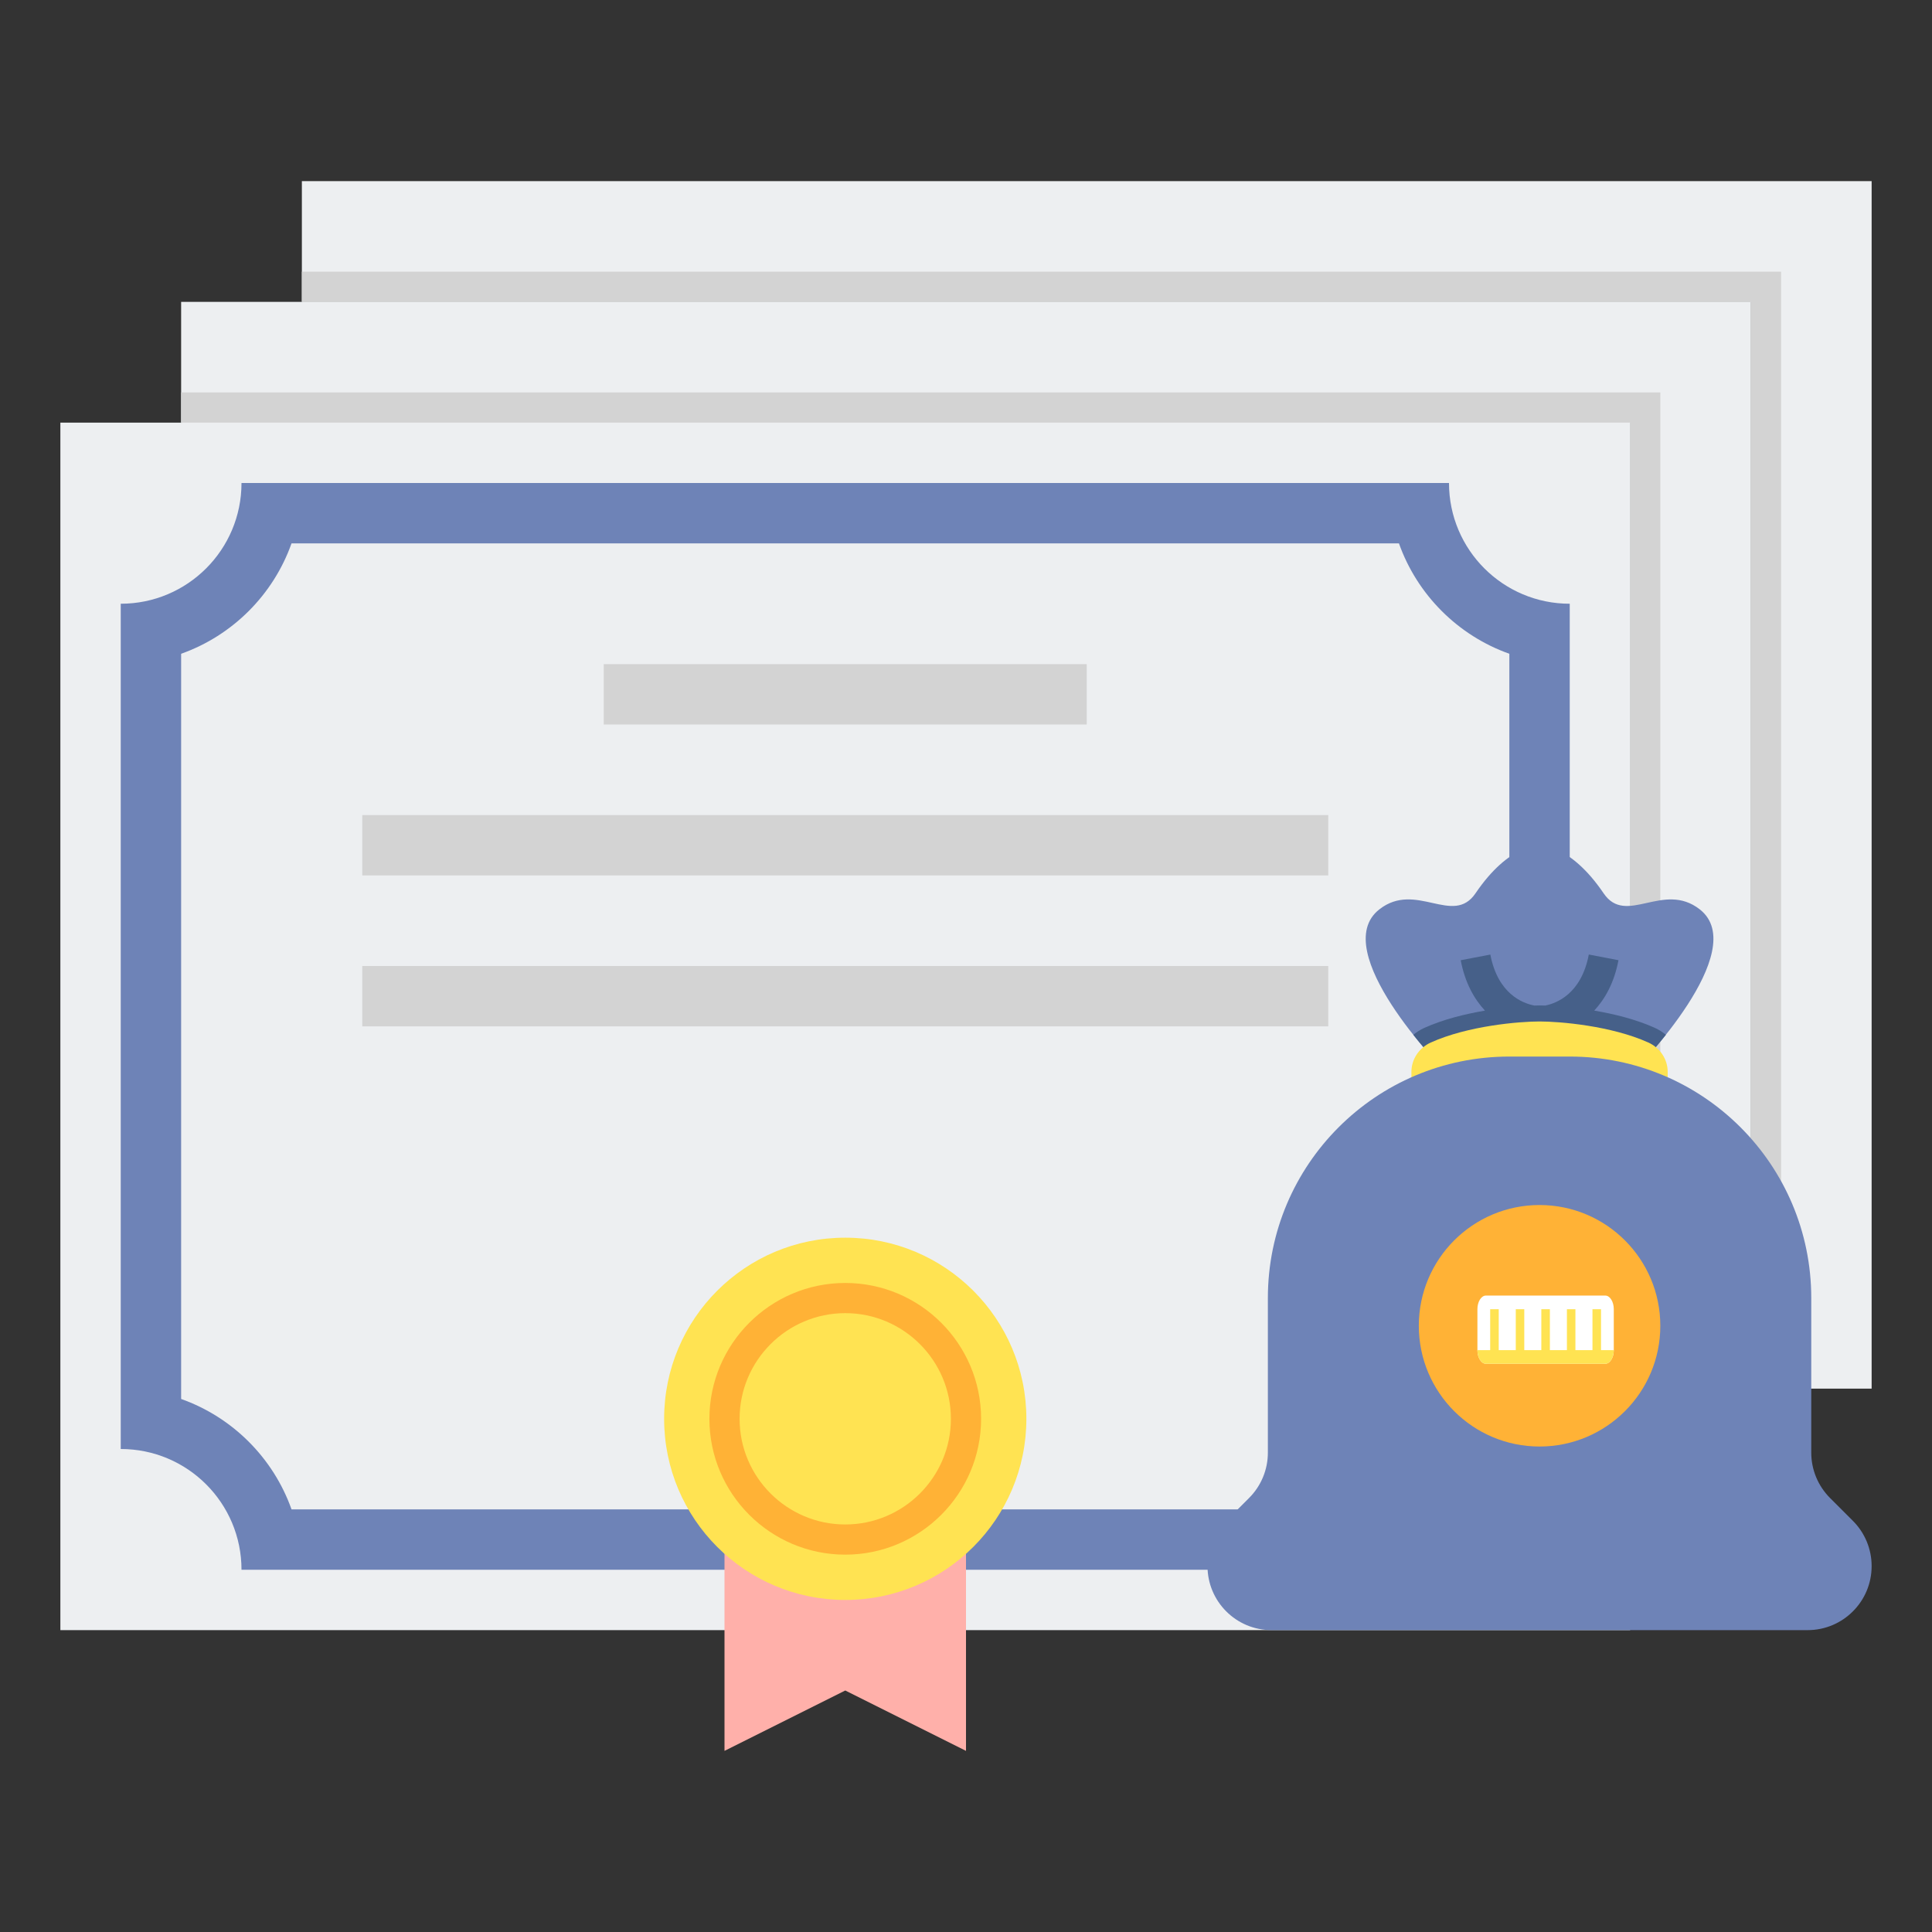
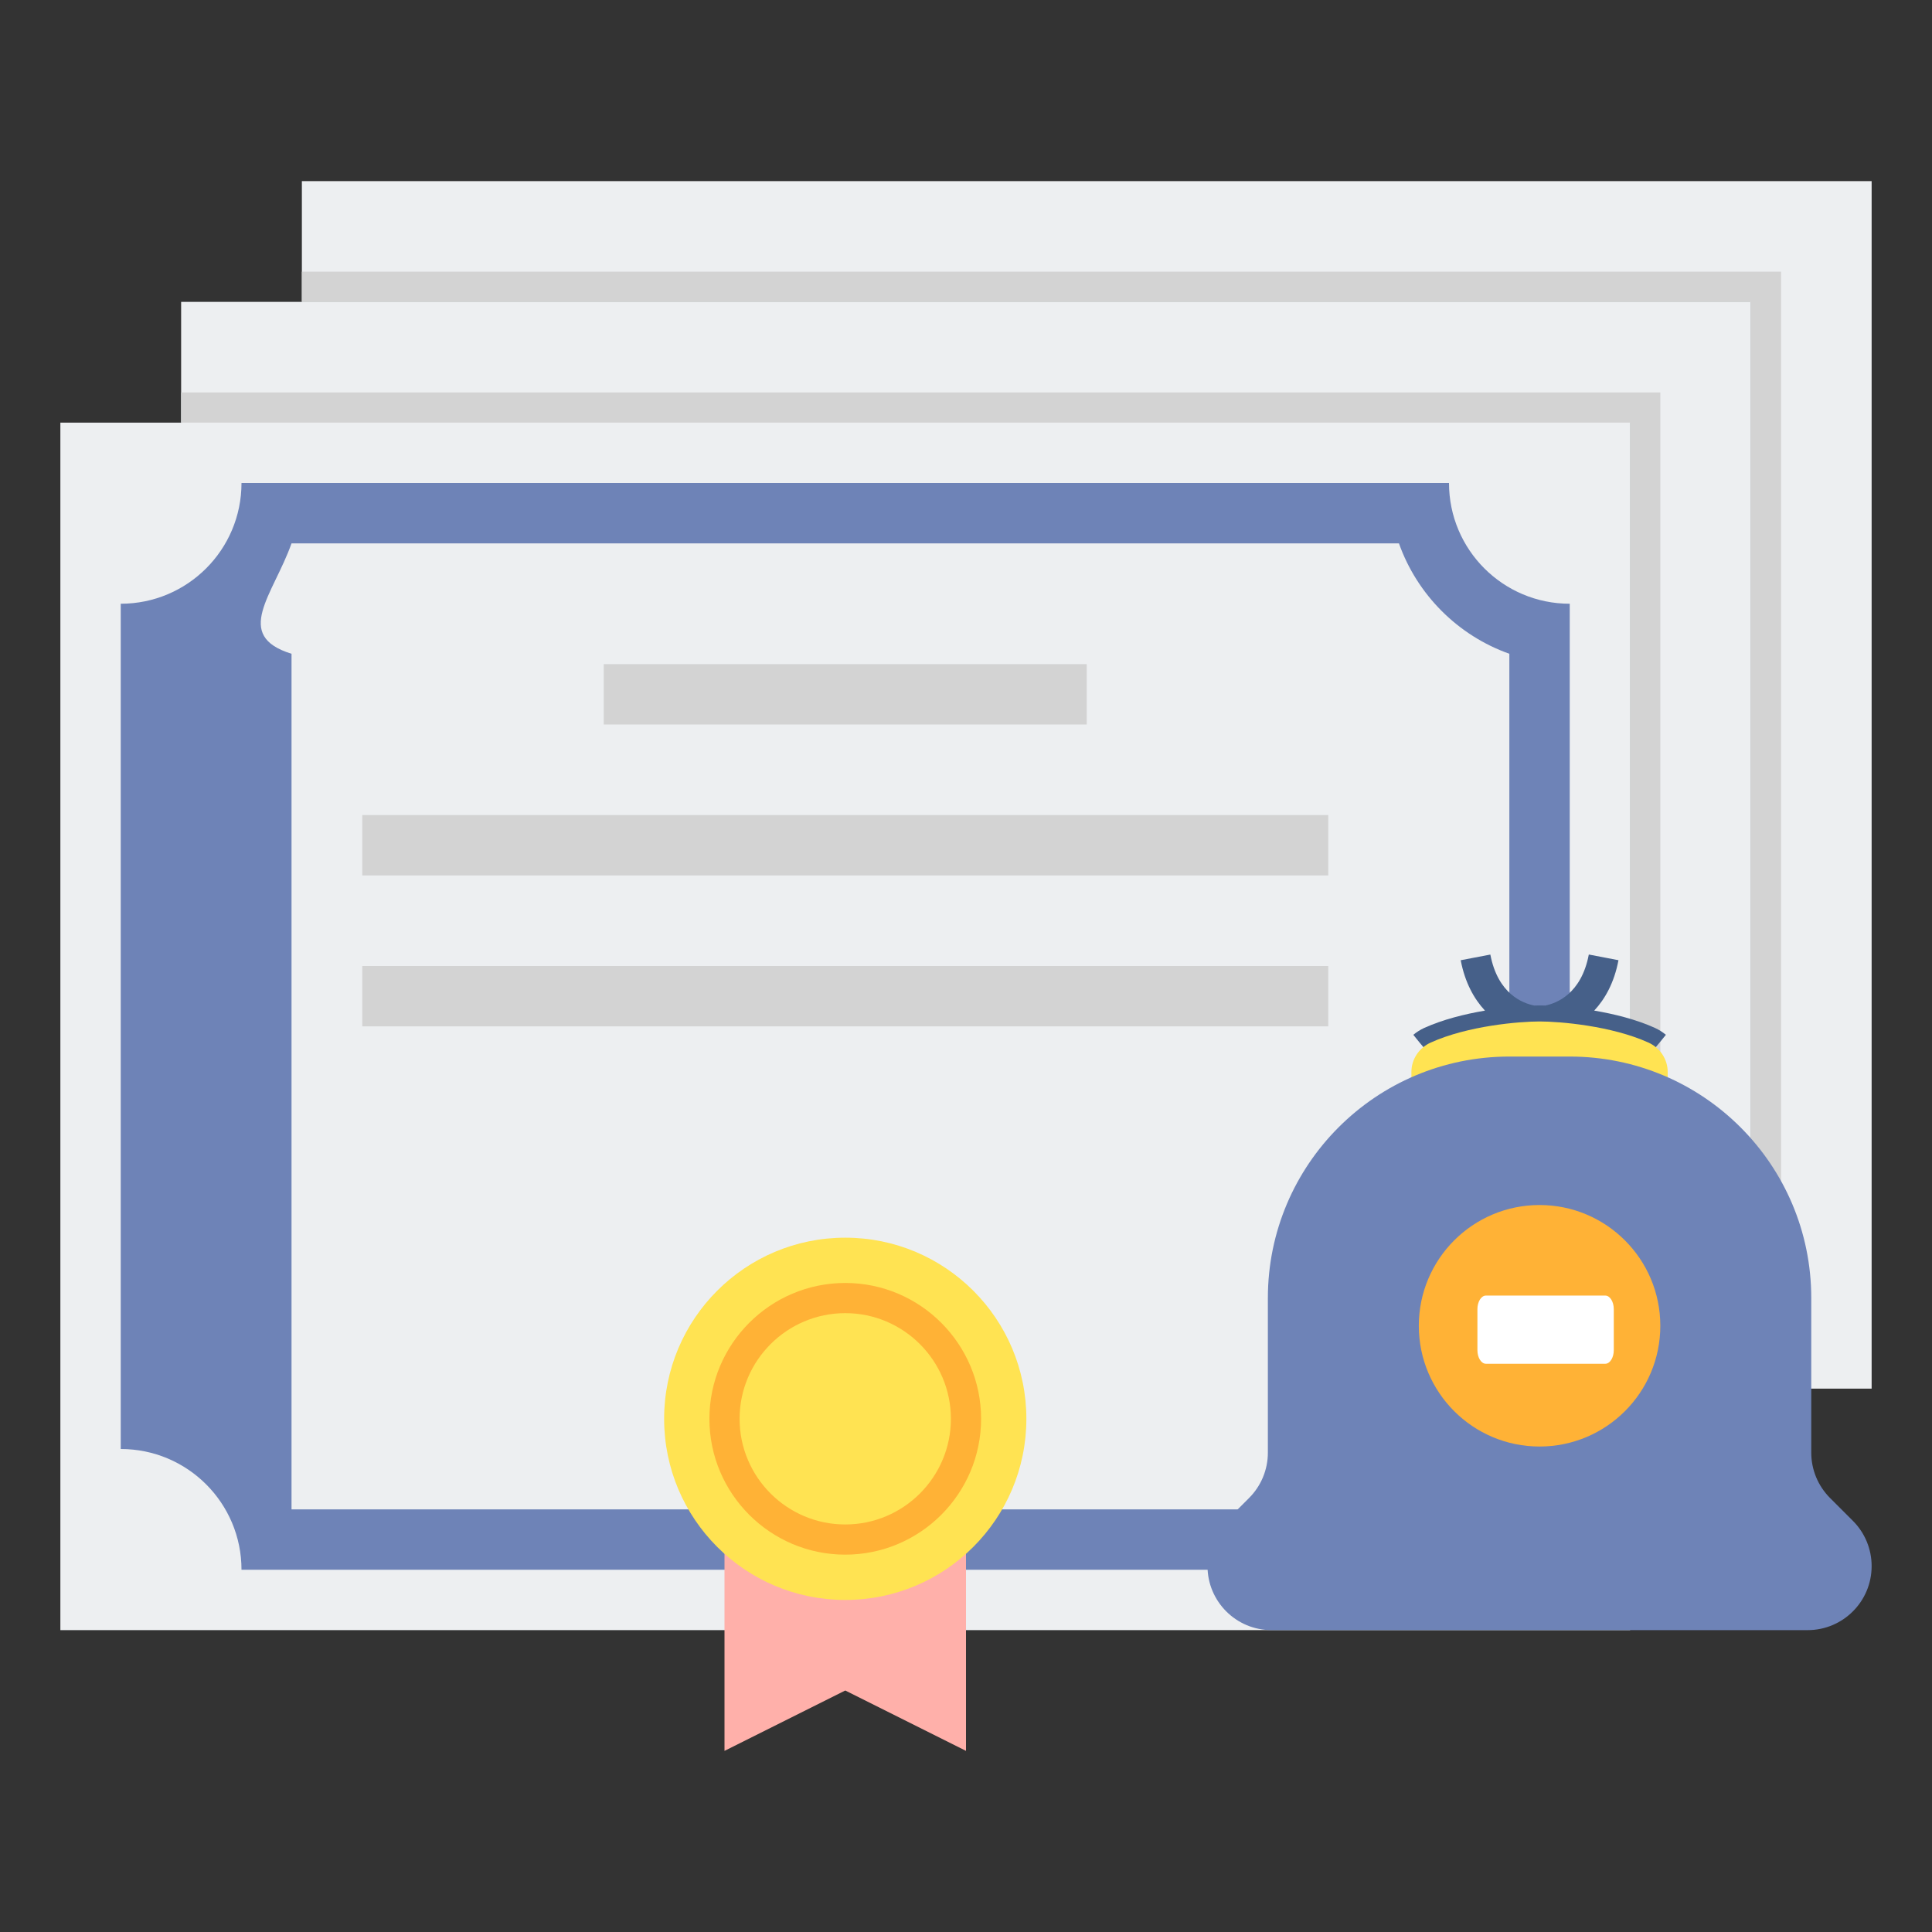
<svg xmlns="http://www.w3.org/2000/svg" width="85" height="85" viewBox="0 0 85 85" fill="none">
  <rect x="0" y="0" width="85" height="85" fill="#333333" stroke="none" />
  <path d="M82.344 61.094H77.031V13.281H13.281V7.969H82.344V61.094Z" fill="#EDEFF1" />
  <path d="M13.281 13.281H77.031V61.094H78.359V11.953H13.281V13.281Z" fill="#D3D3D3" />
  <path d="M77.031 66.406H71.719V18.594H7.969V13.281H77.031V66.406Z" fill="#EDEFF1" />
  <path d="M7.969 18.594H71.719V66.406H73.047V17.266H7.969V18.594Z" fill="#D3D3D3" />
  <path d="M71.719 18.594H2.656V71.719H71.719V18.594Z" fill="#EDEFF1" />
-   <path d="M63.75 21.25H10.625C10.625 24.185 8.248 26.562 5.312 26.562V63.75C8.248 63.75 10.625 66.127 10.625 69.062H63.75C63.75 66.127 66.127 63.75 69.062 63.75V26.562C66.127 26.562 63.75 24.185 63.75 21.25ZM66.406 61.549C64.146 62.352 62.35 64.146 61.549 66.406H12.826C12.025 64.146 10.229 62.35 7.969 61.549V28.763C10.229 27.962 12.025 26.167 12.826 23.906H61.548C62.35 26.167 64.144 27.962 66.405 28.763V61.549H66.406Z" fill="#6E83B7" />
-   <path d="M71.963 47.054C71.963 47.054 77.103 41.819 74.781 40.007C73.174 38.752 71.541 40.759 70.553 39.302C69.067 37.111 67.734 37.188 67.734 37.188C67.734 37.188 66.402 37.111 64.916 39.302C63.928 40.758 62.296 38.751 60.687 40.007C58.367 41.819 63.506 47.054 63.506 47.054H71.963Z" fill="#6E83B7" />
+   <path d="M63.75 21.25H10.625C10.625 24.185 8.248 26.562 5.312 26.562V63.75C8.248 63.75 10.625 66.127 10.625 69.062H63.75C63.75 66.127 66.127 63.75 69.062 63.75V26.562C66.127 26.562 63.75 24.185 63.75 21.25ZM66.406 61.549C64.146 62.352 62.35 64.146 61.549 66.406H12.826V28.763C10.229 27.962 12.025 26.167 12.826 23.906H61.548C62.35 26.167 64.144 27.962 66.405 28.763V61.549H66.406Z" fill="#6E83B7" />
  <path d="M72.811 45.224C71.988 44.852 71.029 44.613 70.139 44.462C70.617 43.949 71.019 43.233 71.206 42.245L69.901 41.995C69.57 43.738 68.469 44.143 67.984 44.24C67.899 44.237 67.807 44.235 67.735 44.235C67.669 44.235 67.583 44.239 67.506 44.24C67 44.143 65.901 43.736 65.569 41.997L64.265 42.246C64.454 43.234 64.855 43.95 65.333 44.463C64.443 44.614 63.483 44.853 62.659 45.225C62.484 45.305 62.323 45.409 62.18 45.527C62.89 46.425 63.508 47.054 63.508 47.054H71.964C71.964 47.054 72.582 46.425 73.292 45.527C73.146 45.407 72.987 45.304 72.811 45.224Z" fill="#466089" />
  <path d="M67.734 48.463H73.372V47.164C73.372 46.601 73.035 46.099 72.521 45.867C70.882 45.127 68.623 44.94 67.734 44.94C66.846 44.94 64.587 45.127 62.948 45.867C62.434 46.099 62.096 46.6 62.096 47.164V48.463H67.734Z" fill="#FFE352" />
  <path d="M67.734 46.484H69.062C74.93 46.484 79.688 51.242 79.688 57.109V63.912C79.688 64.658 79.984 65.374 80.512 65.903L81.519 66.91C82.048 67.438 82.344 68.154 82.344 68.9V68.903C82.344 70.458 81.083 71.719 79.528 71.719H67.219H55.941C54.385 71.719 53.125 70.458 53.125 68.903V68.9C53.125 68.154 53.421 67.438 53.95 66.91L54.956 65.903C55.485 65.374 55.781 64.658 55.781 63.912V57.109C55.781 51.242 60.539 46.484 66.406 46.484H67.734Z" fill="#6E83B7" />
  <path d="M67.734 63.641C70.668 63.641 73.047 61.263 73.047 58.329C73.047 55.395 70.668 53.016 67.734 53.016C64.8 53.016 62.422 55.395 62.422 58.329C62.422 61.263 64.8 63.641 67.734 63.641Z" fill="#FFB236" />
  <path d="M47.812 29.219H26.562V31.875H47.812V29.219Z" fill="#D3D3D3" />
  <path d="M58.438 35.859H15.938V38.516H58.438V35.859Z" fill="#D3D3D3" />
  <path d="M58.438 42.5H15.938V45.156H58.438V42.5Z" fill="#D3D3D3" />
  <path d="M37.188 74.375L42.5 77.031V57.109H37.188H31.875V77.031L37.188 74.375Z" fill="#FFB0AA" />
  <path d="M37.188 70.391C41.589 70.391 45.156 66.823 45.156 62.422C45.156 58.021 41.589 54.453 37.188 54.453C32.786 54.453 29.219 58.021 29.219 62.422C29.219 66.823 32.786 70.391 37.188 70.391Z" fill="#FFE352" />
  <path d="M37.188 68.398C33.892 68.398 31.211 65.717 31.211 62.422C31.211 59.127 33.892 56.445 37.188 56.445C40.483 56.445 43.164 59.127 43.164 62.422C43.164 65.717 40.483 68.398 37.188 68.398ZM37.188 57.773C34.624 57.773 32.539 59.859 32.539 62.422C32.539 64.985 34.624 67.07 37.188 67.07C39.751 67.07 41.836 64.985 41.836 62.422C41.836 59.859 39.751 57.773 37.188 57.773Z" fill="#FFB236" />
  <path d="M65.375 60H70.625C70.832 60 71 59.731 71 59.4V57.6C71 57.269 70.832 57 70.625 57H65.375C65.168 57 65 57.269 65 57.6V59.4C65 59.731 65.168 60 65.375 60Z" fill="white" />
-   <path d="M70.438 59.4V57.6H70.062V59.4H69.312V57.6H68.938V59.4H68.188V57.6H67.812V59.4H67.062V57.6H66.688V59.4H65.938V57.6H65.562V59.4H65C65 59.731 65.168 60 65.375 60H70.625C70.832 60 71 59.731 71 59.4H70.438Z" fill="#FFE352" />
</svg>